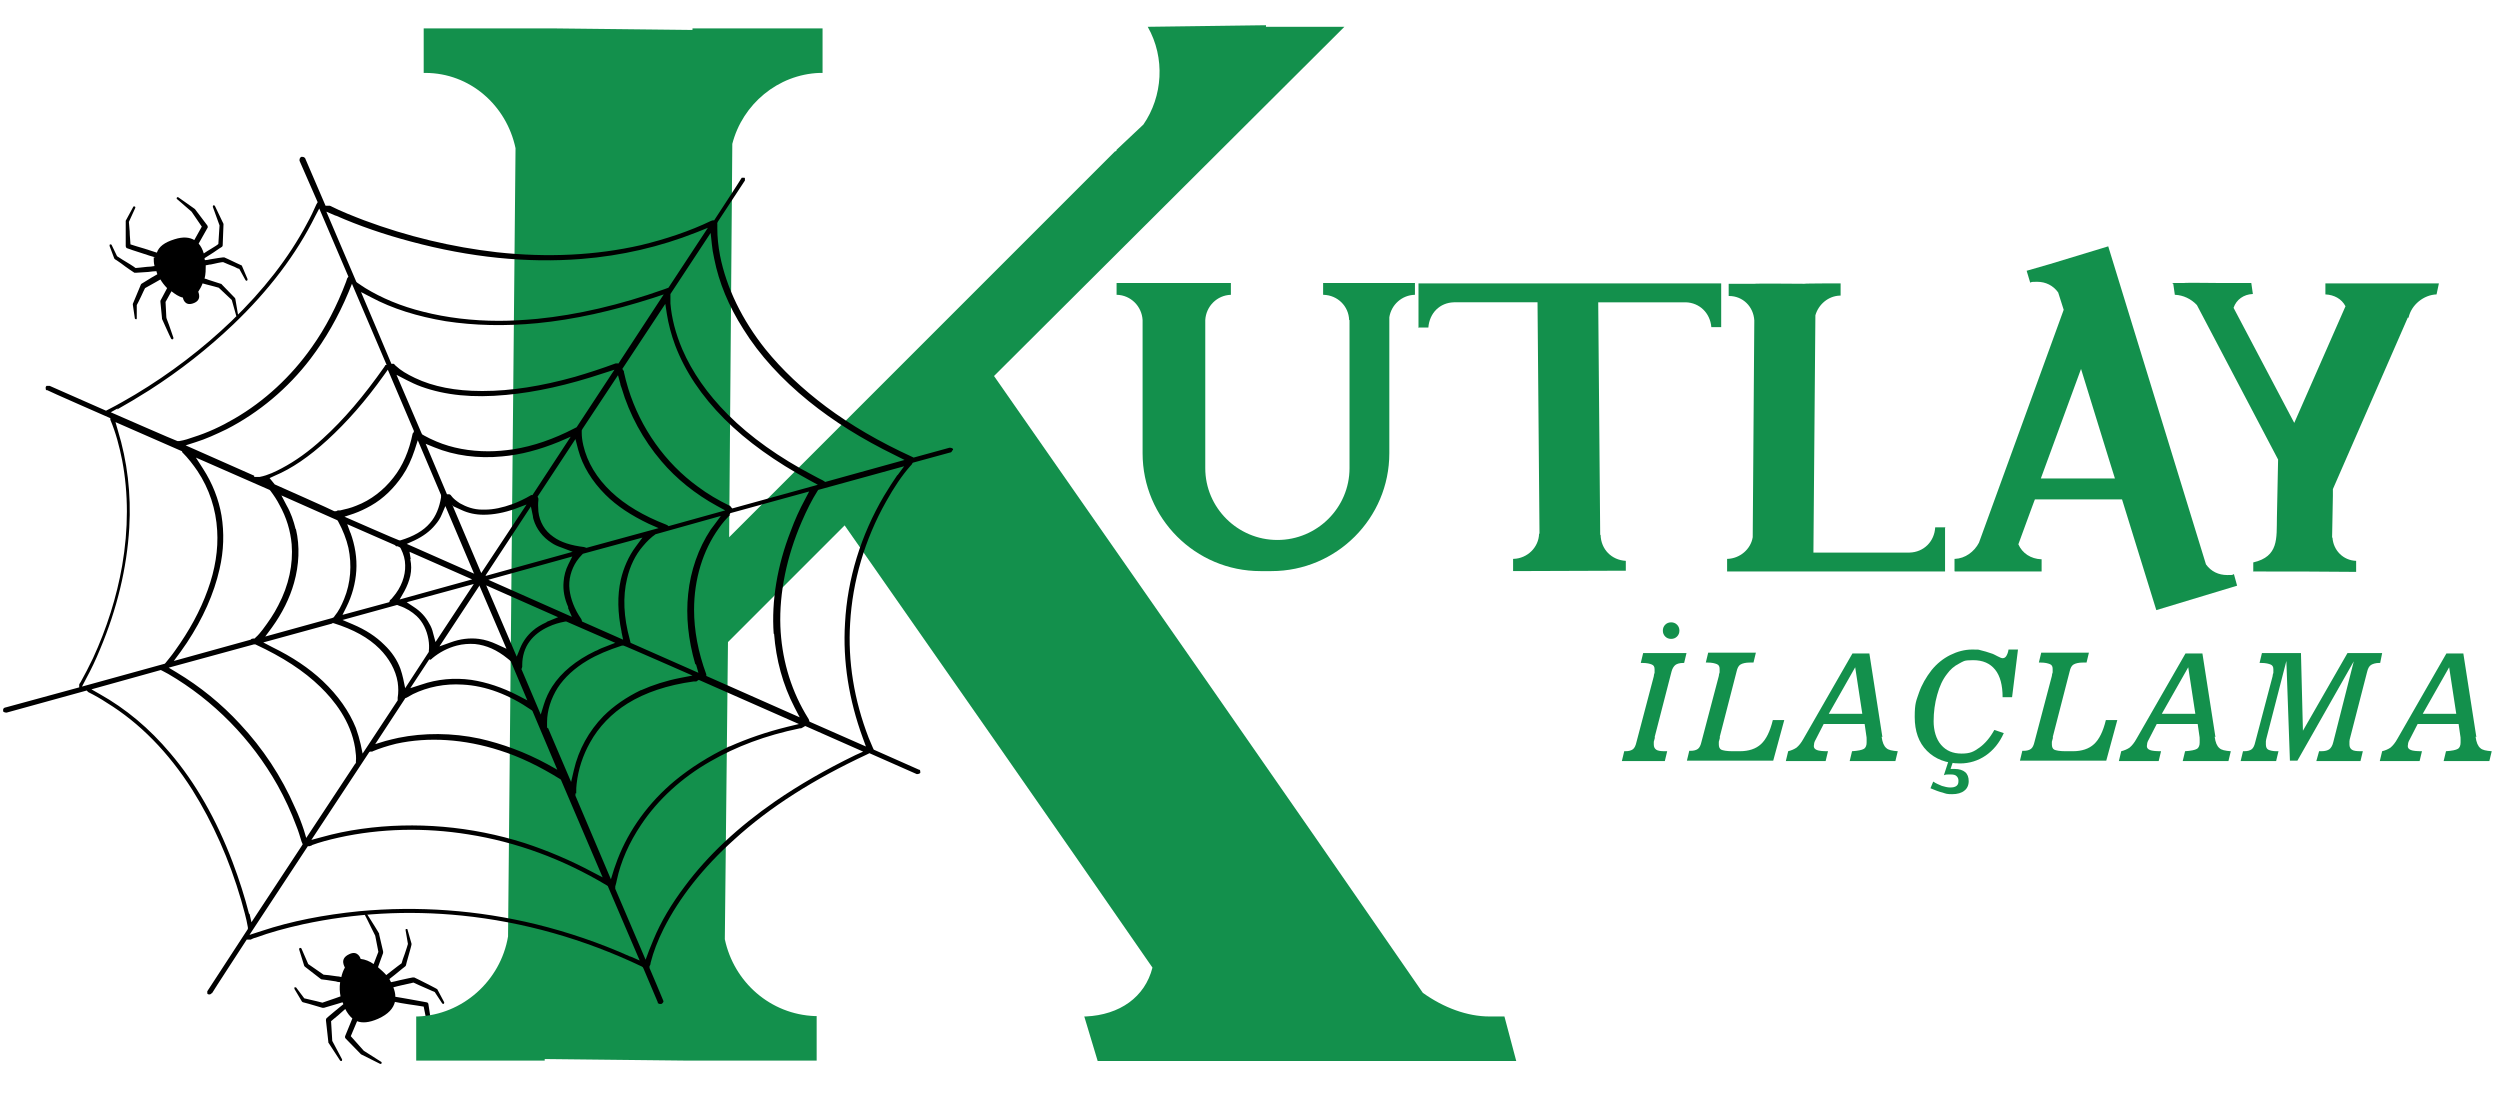
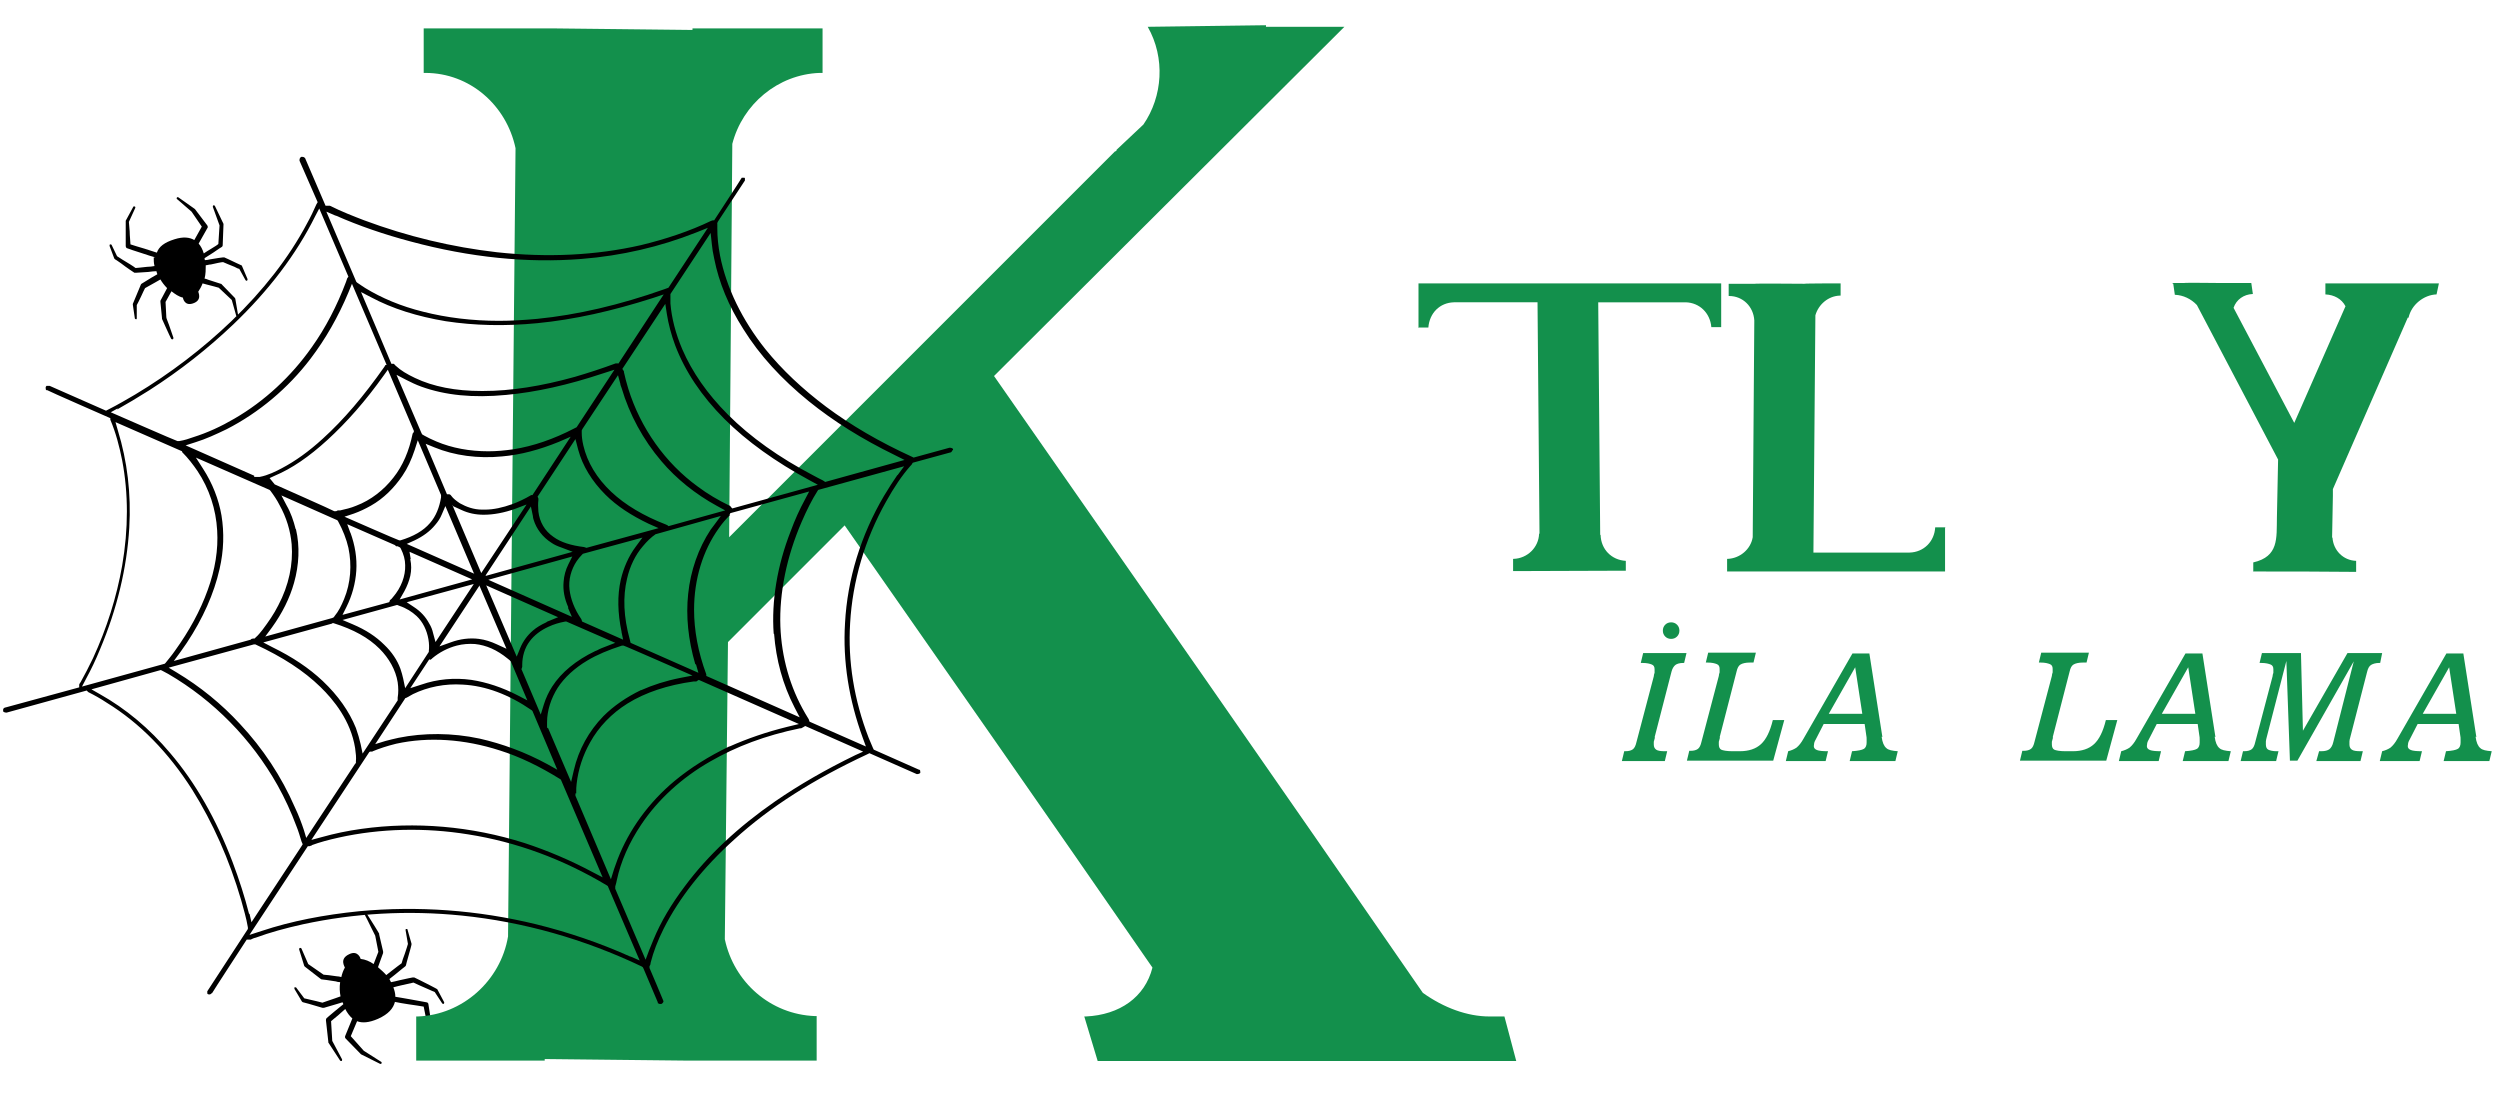
<svg xmlns="http://www.w3.org/2000/svg" id="katman_1" viewBox="0 0 634.3 281.2">
  <defs>
    <style>      .st0 {        fill: #13904c;      }      .st1 {        fill-rule: evenodd;      }    </style>
  </defs>
  <g>
-     <path class="st0" d="M283.3,71.8h29v3c-3.5.1-6.3,2.9-6.5,6.4v37.6c0,10,8.2,18.2,18.3,18.2s18.3-8.2,18.3-18.2v-37.6h-.1c-.1-3.5-2.9-6.3-6.5-6.4h-.1v-3h23.3v3h-.1c-3.2.1-5.9,2.5-6.4,5.7v34.5c0,16.5-13.4,29.9-29.9,29.9h-2.8c-16.5,0-29.9-13.4-29.9-29.9v-33.8c-.2-3.5-3-6.3-6.5-6.4h-.1v-3Z" />
    <path class="st0" d="M359.9,83v-11.1h76.8v11.1h.1-.1c0,.1,0,0,0,0h-2.5c-.3-3.6-3-6.2-6.5-6.3h-22.2l.5,59h.1c.1,3.7,2.8,6.4,6.4,6.6v2.5c-.1,0,0,0,0,0h-.1c0,.1,0,0,0,0-9.4,0-18.9.1-28.5.1v-3.1h.1c3.5-.1,6.4-2.9,6.5-6.4h.1l-.5-58.7h-21.2c-3.6.1-6.2,2.7-6.5,6.4h-2.5c0-.1,0,0,0,0h-.1c0-.1.1-.1.1-.1Z" />
    <path class="st0" d="M438.2,144.9v-3.1h.1c3.1-.1,5.9-2.4,6.4-5.5l.4-55c-.2-3.5-2.9-6.2-6.4-6.2h-.1v-3.1h6.6c0-.1,12.6,0,12.6,0h0c0-.1,9.2-.1,9.2-.1v3.1h-.2c-2.9.1-5.4,2.2-6.2,5l-.5,60.2h24.4c3.6-.1,6.3-2.8,6.5-6.4h2.5c0,.1,0,0,0,0h.1c0,.1-.1.1-.1.1v11.1h-55.3Z" />
-     <path class="st0" d="M495.9,144.9v-3.1h.1c2.6-.1,4.9-1.8,6.1-4.1l21.5-59.1-1.4-4.4c-1.3-1.8-3.2-2.7-5.3-2.7s-1.2.1-1.8.2l-.9-3,5.9-1.7,14.8-4.5,24.8,80.7c1.3,1.8,3.2,2.7,5.4,2.7s1-.1,1.6-.2h.1l.8,2.9-20.5,6.2-8.7-28.1h-22.1c0-.1-4.2,11.4-4.2,11.4,1,2.3,3.2,3.7,5.8,3.8h.1v3.1h-22ZM517.9,121.4h18.7c0,.1-8.6-27.8-8.6-27.8l-10.2,27.8Z" />
    <path class="st0" d="M551.1,71.8h3.2-.1c0-.1,8.6,0,8.6,0h8.4l.4,2.8h-.1c-2.2.1-4.1,1.4-4.8,3.5l15.4,29.2,13-29.6c-1-1.9-2.9-2.9-5.1-3v-2.8h24.7c0-.1,0,0,0,0h4.1l-.6,2.8c-3.2.1-6.4,2.6-7.1,5.9h-.2l-19,43.5v1.7l-.2,10.6h.1c.2,3.2,2.7,5.8,6,5.9v2.8c-8.8-.1-17.3-.1-26.1-.1h0c0,.1-.1,0-.1,0h.1v-2.3c6.5-1.5,5.9-6.1,6-11.4l.3-14.7-20.6-39.2c-1.5-1.6-3.5-2.5-5.5-2.6h-.1l-.4-2.8Z" />
  </g>
  <g>
    <path class="st0" d="M419.9,187.1c-.1.4-.2.8-.3,1.1,0,.3,0,.5,0,.7,0,.6.2,1,.6,1.3.4.3,1.2.4,2.2.4h.6l-.6,2.5h-10.9l.6-2.5h.3c.9,0,1.5-.2,1.9-.5.4-.3.7-.9.9-1.8l4.4-16.7c0-.3.1-.6.2-.9,0-.3,0-.6,0-.9,0-.6-.2-1-.7-1.2-.5-.2-1.2-.4-2.4-.4h-.4l.6-2.5h11l-.6,2.5h-.2c-.9,0-1.6.2-2,.5s-.8.9-1,1.7l-4.3,16.7ZM421.9,160c0-.6.2-1.1.6-1.5.4-.4.9-.6,1.5-.6s1.1.2,1.5.6c.4.4.6.9.6,1.5s-.2,1.1-.6,1.5c-.4.4-.9.6-1.5.6s-1.1-.2-1.5-.6c-.4-.4-.6-.9-.6-1.5Z" />
    <path class="st0" d="M436.4,187.1c-.1.4-.2.8-.3,1.1,0,.3,0,.5,0,.7,0,.6.2,1.1.6,1.3.4.2,1.4.4,2.8.4h1.9c2.3,0,4.1-.6,5.4-1.8,1.3-1.2,2.3-3.2,3-6.1h2.9l-2.8,10.3h-21.9l.6-2.5h.3c.9,0,1.5-.2,1.9-.5.4-.3.7-.9.9-1.8l4.4-16.7c0-.3.1-.6.2-.9,0-.3,0-.6,0-.9,0-.6-.2-1-.7-1.2-.5-.2-1.2-.4-2.4-.4h-.4l.6-2.5h12.1l-.6,2.5c-.1,0-.3,0-.5,0-.2,0-.3,0-.4,0-1.1,0-1.9.2-2.4.5s-.8.9-1,1.8l-4.3,16.7Z" />
    <path class="st0" d="M477.4,186.9c.2,1.5.6,2.4,1.2,2.9.5.5,1.5.7,2.9.8l-.6,2.5h-11.6l.6-2.5c1.5-.1,2.5-.3,3-.6.5-.3.7-.9.7-1.6s0-.5,0-.8,0-.7-.1-1.1l-.4-2.8h-10.4l-2,3.9c-.2.3-.3.6-.4.9,0,.3-.1.6-.1.8,0,.5.3.8.8,1,.5.2,1.4.3,2.8.3l-.6,2.5h-10.1l.6-2.5c.8-.2,1.5-.5,2.1-.9.6-.5,1.2-1.2,1.8-2.3l12.4-21.6h4.3l3.3,21.2ZM464,181.1h8.5l-1.8-11.8-6.7,11.8Z" />
-     <path class="st0" d="M508.1,177.2v-.3c0-3-.6-5.4-1.9-7-1.3-1.6-3.1-2.4-5.6-2.4s-2.4.3-3.6.9-2.2,1.5-3,2.6c-1.1,1.4-1.9,3.1-2.5,5.3-.6,2.1-.9,4.4-.9,6.7s.6,4.5,1.9,6c1.3,1.5,3,2.2,5.2,2.2s3.1-.5,4.5-1.5,2.7-2.5,3.8-4.5l2.4.8c-1.1,2.5-2.7,4.4-4.6,5.7s-4.1,2-6.5,2c-3.5,0-6.3-1.1-8.4-3.2-2.1-2.1-3.1-5-3.1-8.6s.4-4.1,1.1-6.2c.7-2,1.8-3.9,3.2-5.7,1.3-1.6,2.9-2.9,4.7-3.8,1.8-.9,3.7-1.4,5.6-1.4s1.4,0,2.2.2,1.6.4,2.7.8c.4.1.9.4,1.5.7.6.3,1,.5,1.3.5.4,0,.7-.2.9-.5s.5-.9.6-1.7h2.4l-1.5,12.1h-2.4ZM489.8,200l.7-1.7c.7.5,1.5.8,2.2,1.1.7.2,1.4.4,2.1.4s1.2-.1,1.6-.4.5-.7.5-1.3-.2-.9-.5-1.2c-.3-.3-.8-.4-1.4-.4s-.4,0-.7,0c-.3,0-.7,0-1.1.2l1.2-3.7h1.2l-.7,2.1c.1,0,.3,0,.4,0,.2,0,.4,0,.7,0,1.1,0,2,.3,2.6.8.6.5.9,1.3.9,2.3s-.4,1.9-1.1,2.4c-.7.6-1.8.9-3.1.9s-1.5-.1-2.4-.4c-.9-.2-1.9-.6-3.1-1.1Z" />
    <path class="st0" d="M520.9,187.1c-.1.4-.2.8-.3,1.1,0,.3,0,.5,0,.7,0,.6.2,1.1.6,1.3.4.2,1.4.4,2.8.4h1.9c2.3,0,4.1-.6,5.4-1.8,1.3-1.2,2.3-3.2,3-6.1h2.9l-2.8,10.3h-21.9l.6-2.5h.3c.9,0,1.5-.2,1.9-.5.4-.3.7-.9.9-1.8l4.4-16.7c0-.3.1-.6.2-.9,0-.3,0-.6,0-.9,0-.6-.2-1-.7-1.2-.5-.2-1.2-.4-2.4-.4h-.4l.6-2.5h12.1l-.6,2.5c-.1,0-.3,0-.5,0-.2,0-.3,0-.4,0-1.1,0-1.9.2-2.4.5s-.8.9-1,1.8l-4.3,16.7Z" />
    <path class="st0" d="M561.9,186.9c.2,1.5.6,2.4,1.2,2.9.5.5,1.5.7,2.9.8l-.6,2.5h-11.6l.6-2.5c1.5-.1,2.5-.3,3-.6.5-.3.7-.9.7-1.6s0-.5,0-.8,0-.7-.1-1.1l-.4-2.8h-10.4l-2,3.9c-.2.3-.3.6-.4.9,0,.3-.1.6-.1.8,0,.5.3.8.8,1,.5.2,1.4.3,2.8.3l-.6,2.5h-10.1l.6-2.5c.8-.2,1.5-.5,2.1-.9.6-.5,1.2-1.2,1.8-2.3l12.4-21.6h4.3l3.3,21.2ZM548.5,181.1h8.5l-1.8-11.8-6.7,11.8Z" />
    <path class="st0" d="M583.8,165.7l.5,19.7,11.3-19.7h8.8l-.5,2.5h-.2c-.9,0-1.6.2-2.1.5s-.8.9-1,1.7l-4.3,16.7c-.1.4-.2.7-.2,1,0,.3,0,.6,0,.8,0,.6.2,1,.6,1.3.4.3,1.2.4,2.2.4h.6l-.6,2.5h-11.2l.7-2.5h.6c.9,0,1.6-.2,2-.5.4-.3.8-.9,1-1.8l5.2-20.5-14.3,25.2h-1.9l-.9-25.3-5,19.4c-.1.4-.2.8-.2,1,0,.3,0,.5,0,.8,0,.6.2,1.1.6,1.3.4.2,1.1.4,2.1.4h.5l-.6,2.5h-9l.6-2.5h.3c.9,0,1.5-.2,1.9-.5.4-.3.7-.9.9-1.8l4.4-16.7c0-.3.1-.6.2-.9,0-.3,0-.6,0-.9,0-.6-.2-1-.7-1.2-.5-.2-1.2-.4-2.4-.4h-.4l.6-2.5h10.1Z" />
    <path class="st0" d="M628.1,186.9c.2,1.5.6,2.4,1.2,2.9.5.5,1.5.7,2.9.8l-.6,2.5h-11.6l.6-2.5c1.5-.1,2.5-.3,3-.6.5-.3.7-.9.7-1.6s0-.5,0-.8,0-.7-.1-1.1l-.4-2.8h-10.4l-2,3.9c-.2.3-.3.6-.4.9,0,.3-.1.6-.1.8,0,.5.3.8.8,1,.5.2,1.4.3,2.8.3l-.6,2.5h-10.1l.6-2.5c.8-.2,1.5-.5,2.1-.9.6-.5,1.2-1.2,1.8-2.3l12.4-21.6h4.3l3.3,21.2ZM614.7,181.1h8.5l-1.8-11.8-6.7,11.8Z" />
  </g>
  <path class="st1" d="M39.4,65.3c-.8-.2-2-.6-3.2-1-2-.6-3.9-1.3-3.9-1.3-.2,0-.4-.3-.4-.6,0,0,0-2,0-3.7,0-1.3,0-2.5,0-2.5,0,0,0-.2,0-.2l1.9-3.5c0-.1.2-.2.4-.1.1,0,.2.2.1.4,0,0-1.6,3.5-1.6,3.5,0,.3.1,1.3.2,2.4,0,1.2.2,2.6.2,3.3.7.2,2.1.7,3.6,1.1,1.1.4,2.3.7,3.1,1,.5-1.5,1.9-2.6,4.5-3.4,2.2-.7,3.8-.5,5,.2l1.9-3.4-2.6-3.8-3.7-3.2c-.1,0-.1-.3,0-.4,0-.1.3-.1.4,0l4.1,2.9s0,0,.1.1l3.1,4.1c.1.2.2.5,0,.7l-2.2,3.9c.6.7,1,1.5,1.3,2.5.6-.4,1.2-.8,1.9-1.2.8-.5,1.5-.9,1.8-1.2l.3-4.7-1.7-4.7c0-.1,0-.3.1-.4.1,0,.3,0,.4.1l2.2,4.6c0,0,0,.2,0,.2l-.2,5.2c0,.2-.1.4-.3.5,0,0-1,.6-2.1,1.4-.8.5-1.6,1-2.2,1.4,0,.2,0,.3.1.5.4,0,.9-.1,1.3-.2,1.6-.3,3.3-.5,3.3-.5.1,0,.2,0,.3,0,0,0,1.8.8,3,1.4.7.3,1.3.6,1.3.6.1,0,.2.1.2.2l1.4,3.3c0,.1,0,.3-.1.4s-.3,0-.4-.1c0,0-1.6-2.9-1.6-2.9-.2,0-.7-.2-1.2-.5-1.1-.4-2.4-1-2.9-1.2-.4,0-1.8.3-3.1.6-.5,0-.9.2-1.3.2,0,1,0,2.2-.3,3.4.3,0,.7.2,1,.3,1.6.5,3.1,1,3.1,1,0,0,.2,0,.3.2l3.3,3.4c0,0,.1.2.1.2l.7,4.1c0,.1,0,.3-.2.3-.1,0-.3,0-.3-.2l-1.1-3.9s-3.3-3.1-3.3-3.1c-.4-.1-1.7-.5-3-.8-.4-.1-.7-.2-1.1-.3-.3.8-.7,1.5-1.1,2.1,0,.2,1.1,2.2-1.4,3-2.2.7-2.5-1.5-2.5-1.5-1-.2-2-.9-2.9-1.6l-1.5,2.7s.2,3.9.2,3.9c0,.3.4,1.1.7,2,.5,1.5,1.1,3.2,1.1,3.2,0,.1,0,.3-.2.4-.1,0-.3,0-.4-.2,0,0-.8-1.6-1.4-3-.5-1.1-.9-2-.9-2,0,0,0-.1,0-.2l-.4-4.1c0-.1,0-.2,0-.3l1.7-3.2c-.7-.7-1.3-1.5-1.7-2.2-.4.2-.9.5-1.4.8-1.1.6-2.1,1.2-2.5,1.4-.2.4-.6,1.2-1,2.1-.5,1-.9,1.9-1.1,2.2v3.3c0,.2,0,.3-.2.3-.1,0-.3-.1-.3-.3l-.5-3.4c0,0,0-.2,0-.2,0,0,.5-1.2,1-2.4.5-1.2,1-2.4,1-2.4,0-.1.1-.2.2-.3,0,0,1.3-.8,2.6-1.6.5-.3,1-.6,1.4-.8,0,0,0,0,0,0,0-.3-.2-.5-.2-.8-.6,0-1.3.1-2.1.2-1.6.1-3.1.2-3.1.2-.1,0-.3,0-.4,0,0,0-2-1.3-3.4-2.4-.8-.6-1.5-1-1.5-1,0,0-.1-.1-.2-.2l-1.2-3.2c0-.1,0-.3.1-.4.1,0,.3,0,.4.1,0,0,1.4,2.9,1.4,2.9.2.1.8.5,1.4.9,1.2.7,2.8,1.7,3.3,2.1.5,0,1.7-.2,2.9-.3.7,0,1.3-.1,1.9-.2-.2-.8-.2-1.5-.2-2.2h0Z" />
  <path class="st1" d="M100.3,252.9c.8.1,2.2.4,3.5.6,2.2.4,4.4.8,4.4.8.3,0,.5.3.5.5,0,0,.3,2.1.6,3.9.2,1.4.4,2.6.4,2.6,0,0,0,.2,0,.2l-1.6,4c0,.2-.2.2-.4.2-.2,0-.2-.2-.2-.4,0,0,1.2-3.9,1.2-3.9,0-.3-.3-1.3-.5-2.5-.3-1.3-.5-2.7-.7-3.5-.7-.1-2.3-.4-3.9-.6-1.3-.2-2.5-.4-3.4-.6-.4,1.6-1.6,3.1-4.3,4.3-2.3,1-4,1.1-5.3.6l-1.6,3.8,3.3,3.7,4.4,2.8c.1,0,.2.3.1.4,0,.1-.3.2-.4.1l-4.8-2.4s0,0-.1-.1l-3.8-3.9c-.2-.2-.2-.5-.1-.7l1.8-4.4c-.7-.6-1.3-1.4-1.8-2.4-.5.5-1.2,1-1.8,1.6-.8.6-1.4,1.2-1.8,1.5l.3,5,2.5,4.7c0,.1,0,.3-.1.4-.1,0-.3,0-.4-.1l-3-4.6c0,0,0-.2,0-.2l-.6-5.4c0-.2,0-.4.2-.6,0,0,.9-.8,2-1.7.7-.6,1.6-1.3,2.2-1.8,0-.2-.1-.3-.2-.5-.4.1-.9.3-1.3.4-1.7.5-3.4,1-3.4,1-.1,0-.2,0-.4,0,0,0-2-.6-3.4-1-.8-.2-1.5-.4-1.5-.4-.1,0-.2-.1-.3-.2l-1.9-3.2c0-.1,0-.3,0-.4.1,0,.3,0,.4,0,0,0,2.1,2.8,2.1,2.8.2,0,.7.2,1.3.3,1.2.3,2.7.6,3.3.8.5-.2,1.8-.6,3.2-1.1.5-.2.9-.3,1.4-.5-.2-1-.3-2.3-.1-3.6-.4,0-.8-.1-1.1-.2-1.7-.3-3.5-.5-3.5-.5-.1,0-.2,0-.3-.1l-4-3.1c0,0-.1-.1-.2-.2l-1.3-4.2c0-.2,0-.3.2-.4.2,0,.3,0,.4.2l1.7,3.9s3.9,2.7,3.9,2.7c.5,0,1.9.2,3.3.4.4,0,.8.1,1.2.2.2-.9.5-1.7.9-2.4,0-.2-1.5-2.2,1.1-3.4,2.2-1.1,2.9,1.1,2.9,1.2,1.1.1,2.3.6,3.3,1.3l1.2-3.1s-.8-4.1-.8-4.1c-.1-.3-.6-1.1-1-2-.7-1.5-1.6-3.2-1.6-3.2,0-.1,0-.3.1-.4.1,0,.3,0,.4.1,0,0,1,1.6,1.9,3,.7,1.1,1.2,2,1.2,2,0,0,0,.1,0,.2l1,4.3c0,.1,0,.3,0,.4l-1.3,3.6c.8.7,1.6,1.4,2.1,2,.4-.3.9-.7,1.4-1.1,1-.8,2.1-1.6,2.5-1.9.1-.4.4-1.4.8-2.4.4-1.1.7-2.2.8-2.5l-.6-3.5c0-.2,0-.3.2-.3.2,0,.3,0,.3.2l1,3.5c0,0,0,.2,0,.3,0,0-.3,1.3-.7,2.6-.4,1.3-.7,2.6-.7,2.6,0,.1-.1.2-.2.3,0,0-1.3,1-2.6,2.1-.5.4-1,.8-1.4,1.1,0,0,0,0,0,0,.1.3.3.5.4.8.6-.1,1.4-.3,2.2-.5,1.7-.4,3.3-.7,3.3-.7.1,0,.3,0,.4,0,0,0,2.3,1.1,4,2,1,.5,1.7.9,1.7.9,0,0,.2.1.2.2l1.7,3.2c0,.1,0,.3-.1.4-.1,0-.3,0-.4-.1,0,0-1.9-2.9-1.9-2.9-.3-.1-.9-.4-1.6-.7-1.4-.6-3.2-1.4-3.8-1.7-.5.1-1.8.4-3.1.7-.7.2-1.4.3-2,.5.3.8.5,1.6.5,2.3h0Z" />
  <path class="st0" d="M105.6,269.2v-11.3h.4c11.3-.4,21-9,22.9-20.3l1.9-200c-2.3-10.9-11.6-19.1-22.9-19.1h-.4V7.2h32.6l35.6.4v-.4h33v11.3h-.8c-10.5.4-19.5,7.9-22.1,18l-.8,99.8,97.9-97.9q.4,0,.4-.4l6.8-6.4c4.9-7.1,5.6-16.9,1.1-24.8l30-.4v.4h19.9l-88.9,88.6c36.4,52.2,72.8,104.3,108.8,156.5,5.3,3.8,11.3,6,16.9,6h3.8l3,11.3h-106.2l-3.4-11.3h.4c8.6-.4,15-4.9,16.9-12.4-25.9-37.5-52.2-75.1-78.1-112.2l-29.6,29.6-.8,75.4c2.3,10.9,11.6,19.1,22.9,19.5h.4v11.3h-32.6l-36.4-.4v.4h-32.6Z" />
  <path class="st1" d="M241.8,114.3c0-.1,0-.1,0-.2v-.2c-.2-.2-.5-.3-.7-.3,0,0,0,0-.1,0h-.1s-9.1,2.5-9.1,2.5l-.4-.2c-8.3-3.8-15.5-8-21.8-12.7-6-4.5-11.2-9.4-15.4-14.6-5.9-7.4-9.9-15.6-11.5-23.7-.5-2.6-.7-4.8-.7-6.9,0-.1,0-.2,0-.3,0-.1,0-.3,0-.4v-.5c-.1,0,.1-.5.1-.5l6.9-10.5s0,0,0,0c0-.2,0-.4,0-.6,0,0-.1,0-.1-.1h0c0,0,0,0,0,0,0,0-.2,0-.3,0h-.4q-.1.2-.2.3s0,0,0,0h0c0,.1-6.8,10.5-6.8,10.5h-.4c0,0-.1.1-.2.1h-.1c-5.6,2.7-11.7,4.7-17.9,6.2-11.4,2.6-23.7,3.2-36.5,1.8-11.4-1.3-22.7-4-33.7-8.1-2.6-1-5.7-2.2-8.7-3.7,0,0-.1,0-.2,0,0,0-.1,0-.2,0h-.7s-5.2-12.1-5.2-12.1c-.2-.2-.4-.3-.6-.3q-.1,0-.2,0h-.2c0,0-.1.1-.2.2-.1.1-.2.3-.2.5v.3c0,0,4.6,10.5,4.6,10.5l-.3.5c-.7,1.6-1.5,3.3-2.4,4.9-4.6,8.7-11.1,17-19.2,24.8-7.2,6.9-15.4,13.2-24.4,18.6-1.9,1.1-4.4,2.6-7,3.9l-.4.2-14.3-6.3c-.2,0-.3,0-.4,0,0,0,0,0-.1,0h-.3q-.1.2-.2.3s0,0,0,0h0q0,.2,0,.3c0,.2,0,.4.2.5h.2c0,.1,16,7.1,16,7.1v.4c1.4,3.3,2.3,6.8,3,10.3,1.6,8.4,1.6,17.4,0,26.7-1.4,8-3.9,15.9-7.4,23.5-1.1,2.3-2.1,4.2-3.1,6,0,0-.1.2-.2.3-.1.2-.2.3-.2.4,0,0,0,0,0,.1v.6c0,0-18.7,5.1-18.7,5.1,0,0-.2,0-.3.1-.2.1-.3.3-.3.5,0,.1,0,.1,0,.2v.2c.2.2.5.3.7.3,0,0,0,0,.1,0h.1s20.3-5.6,20.3-5.6l.4.4s0,0,0,0h0c1.6.8,3.2,1.7,4.7,2.7,8.3,5.1,15.6,12.5,21.7,22.1,5.2,8.3,9.4,17.7,12.4,28,.6,2.2,1.3,4.5,1.7,6.9v.4c0,0-10.3,15.8-10.3,15.8,0,0,0,0,0,0,0,.2,0,.4,0,.6,0,0,.1,0,.1.1h0c.3.2.6.1.8,0q0,0,.2-.2h.1c0-.1,8.8-13.6,8.8-13.6h.6c0,0,.2,0,.2,0,0,0,0,0,.1,0h.1c.4-.2.8-.4,1.3-.5,3.5-1.3,7.5-2.4,12-3.4,13-2.8,26.5-3.6,40.3-2.2,15.6,1.6,30.9,5.9,45.6,12.9l.3.2.2.4,3.6,8.5v.2c.3.2.6.3.8.2,0,0,0,0,.1,0h.1q.1-.1.2-.2c.2-.2.3-.4.2-.6h0c0-.1-3.5-8.3-3.5-8.3v-.5c.2-.2.3-.6.3-.9.7-2.7,1.7-5.4,3.3-8.6,4-7.9,10-15.5,17.9-22.6,9.1-8.3,20.2-15.3,33.7-21.6l.6-.3,12,5.3q.1,0,.2,0c.2,0,.5-.1.7-.3,0,0,0,0,0,0h0c0-.1,0-.1,0-.2,0-.2,0-.5-.2-.6,0,0,0,0,0,0h-.1c0,0-11.5-5.1-11.5-5.1l-.2-.4c-.4-.9-.7-1.7-1.1-2.6-3.7-9.6-5.3-19.4-4.7-29.1.6-10.6,3.7-21.2,9.1-30.8,2-3.6,4-6.6,6.2-9.1l.2-.2c0,0,.2-.2.2-.3l.2-.3,9.5-2.6s0,0,.1,0c.2-.1.4-.3.4-.6ZM85.2,54.7c5.9,2.6,12.3,4.8,19.1,6.6,14.9,4,29.4,5.5,43.2,4.4,10.2-.8,20-3.1,29.1-6.7l3-1.2-10,15.2-1.1.4c-11.3,4-22.1,6.5-32.2,7.5-3.3.3-6.5.5-9.7.5-6.8,0-13.3-.8-19.2-2.3-5.7-1.4-10.6-3.5-14.7-6-.6-.4-1.4-.9-2.1-1.4l-.2-.2-7.6-17.8,2.3,1ZM196.4,160.8c.5,6.6,2.2,12.9,5.2,18.7l1.3,2.5-23.7-10.5v-.4c-2.1-5.7-3.1-11.2-3.1-16.4,0-7.7,2.2-15,6.3-20.7.9-1.3,1.8-2.3,2.6-3.1h.1c0-.2,0-.2,0-.2,0,0,0,0,0-.1l.2-.4,20-5.5-1.1,2.1c-1.3,2.4-2.5,5-3.6,8-3.4,8.7-4.9,17.7-4.3,26ZM56.2,130.8c-.7-4.1-2.3-8.2-4.7-11.9l-1.8-2.8,18.7,8.2.2.2c.9,1.2,1.7,2.4,2.3,3.6,1.8,3.2,2.8,6.6,3.1,10,.4,5-.7,10.4-3.4,15.5-1.1,2.2-2.5,4.2-4,6.2-.5.6-1,1.3-1.7,1.9l-.3.3h-.4c-.1,0-.2.1-.3.1h-.1c0,0-.2.2-.2.2l-19.5,5.4,1.7-2.3c.5-.8,1.1-1.5,1.6-2.3,4.1-6.2,6.9-12.5,8.3-18.7,1.1-4.7,1.2-9.3.5-13.6ZM176.6,168.6l.6,2.1-17.2-7.6-.2-.8c-1.6-5.8-1.8-10.9-.7-15.5.7-3.1,2.1-6,4-8.2,1-1.2,2.1-2.3,3.3-3.1h.1c0,0,16.4-4.6,16.4-4.6l-1.7,2.3c-.3.4-.6.8-.9,1.2-3.1,4.7-5.1,10.4-5.7,16.3-.6,5.6,0,11.6,1.8,17.8ZM75,134.2c-.5-2-1.2-4.1-2.3-6l-1.3-2.5,14.2,6.3.2.3c1.2,2.2,2.1,4.5,2.6,6.7.9,4.3.6,8.9-1.1,13-.7,1.7-1.4,3.1-2.4,4.3l-.2.3-.4.2-17,4.7,1.7-2.3c2.6-3.6,4.5-7.4,5.6-11.3,1.3-4.6,1.5-9.3.5-13.6ZM157.7,160.4l.4,1.9-10.4-4.6-.2-.6c-1.8-2.6-2.7-5.1-3-7.5-.3-2.5.4-5.1,1.8-7.2.4-.6.9-1.2,1.4-1.7l.2-.2,15.1-4.1-1.7,2.3c-1.8,2.4-3.1,5.4-3.8,8.4-.9,4-.8,8.4.2,13.2ZM88.9,135.2l-.8-2.2,12.1,5.3.3.3s0,0,0,0c0,0,.2,0,.2,0h.2s.6.3.6.3l.2.3c.7,1.4,1.1,2.8,1.1,4.2.1,2.7-1,5.7-3.1,8.1-.2.3-.5.6-.8.8h0c0,0,0,.1,0,.2l-.2.3-11.8,3.2,1-2c1.4-2.8,2.3-6,2.5-9.2.2-3.2-.3-6.4-1.5-9.7ZM144.1,154.2l1,2.3-21.2-9.4,21.3-5.9-1,2c-.7,1.4-1.1,2.9-1.2,4.4-.2,2.1.2,4.3,1.2,6.5ZM120.4,145.6l-17.2-7.6,2-.9c2.1-1,3.9-2.3,5.2-3.9.7-.8,1.3-1.7,1.7-2.7l.9-2.1,7.3,17.2ZM114.7,128.3l2.4,1.1c1.7.8,3.6,1.2,5.6,1.2,2.5,0,5.2-.5,8-1.5l2.9-1.1-11.5,17.4-7.3-17.2ZM104.2,141.8l-.3-1.8,15.9,7-18.4,5.1,1.2-2.1c.7-1.3,1.2-2.6,1.5-3.9.3-1.4.3-2.8,0-4.2ZM120.2,148.2l-9.7,14.7-.6-2.2c-.2-.9-.5-1.7-1-2.5-.9-1.7-2.2-3.1-3.9-4.2l-1.8-1.2,16.9-4.6ZM121.6,148.5l6.9,16.1-2.4-1.1c-1.5-.7-3-1.2-4.6-1.4-2.3-.3-4.8,0-7.2.9l-2.8,1,10.2-15.5ZM123.3,148.5l18.3,8.1-2.2.9c-.3.1-.6.2-.8.4-1.3.6-2.5,1.3-3.4,2.1-1.4,1.2-2.5,2.7-3.2,4.4l-.9,2.2-7.7-18ZM123.2,146l11.5-17.5.5,2.4c0,.3.1.7.2,1,.7,2.3,2.3,4.4,4.5,5.8.7.5,1.6.9,2.5,1.2l2.9,1.1-22,6.1ZM135,125.6h-.2c-1.7,1-3.2,1.7-4.8,2.3-2.5.9-4.8,1.4-7,1.4s-.4,0-.7,0c-2.1,0-4-.7-5.6-1.6-.9-.6-1.7-1.2-2.2-1.9h0c-.2-.3-.3-.3-.5-.4h-.6s-5.4-12.8-5.4-12.8l2.2.9c5.1,2.1,11.1,2.9,17.2,2.3,4.7-.4,9.5-1.7,14.4-3.7l3-1.3-9.7,14.8ZM111.9,125.7v.5c-.4,2.5-1.3,4.8-2.8,6.5-1.7,2-4.2,3.4-7.5,4.4h-.3c0,.1-13.9-6-13.9-6l2.4-.8c1.4-.5,2.9-1.2,4.3-2,3.2-1.8,5.9-4.5,8-7.6,1.3-1.9,2.3-4.1,3.1-6.5l.8-2.5,5.9,13.9ZM100.8,153.5l.5.2c1.8.6,3.2,1.5,4.4,2.6,1.6,1.5,2.6,3.6,3,5.9.2,1.2.2,2.1.1,3v.2s-6,9.2-6,9.2l-.5-2.4c-.2-.8-.4-1.7-.7-2.5-.8-2.2-2.2-4.3-4.1-6.1-2.1-2.1-4.7-3.8-8-5.2l-2.6-1.1,13.8-3.8ZM109.2,167.4l.3-.2s0,0,0,0l.2-.2c1.8-1.5,3.9-2.6,6.2-3.2,1.5-.4,3.1-.5,4.6-.4,2.9.3,5.6,1.5,8.3,3.7.2.1.3.3.5.4l.3.3,4.2,9.9-2.5-1.3c-3.9-2-7.8-3.3-11.7-3.9-4.3-.6-8.7-.2-12.7,1.2l-2.8.9,4.8-7.3ZM132.3,169.8l.2-.6v-.2s0-.2,0-.3c0-2.1.6-4.3,1.9-6,1.1-1.5,2.8-2.8,4.8-3.7,1.3-.6,2.6-1,4.2-1.3h.3c0,0,12.4,5.4,12.4,5.4l-2.3.9c-.8.3-1.6.6-2.3,1l-.5.2c-4.8,2.3-8.6,5.4-10.9,9-.9,1.4-1.6,2.9-2.1,4.5l-.8,2.6-4.8-11.3ZM148.8,139l-.6-.2c-3.3-.4-5.9-1.2-7.8-2.6-2.2-1.5-3.5-3.8-3.8-6.4-.1-1.1-.1-2.1,0-2.9h0c0-.2,0-.2,0-.2,0-.1,0-.1,0-.2l-.2-.5,9.6-14.6.7,2.7c1.1,4.1,3.5,8,6.9,11.4,2.9,2.9,6.6,5.3,11,7.4l2.5,1.1-18.3,5ZM146.3,108.4l-.6.3c-5.2,2.7-10.4,4.5-15.5,5.3-2.1.3-4.2.5-6.3.5-4.7,0-9.2-.8-13.2-2.5-1.2-.5-2.2-1-3.1-1.5l-.5-.3-.2-.4-6.3-14.7,2.5,1.3c1.2.6,2.4,1.2,3.8,1.7,6.1,2.2,13.1,2.9,21.5,2.1,7.6-.7,15.7-2.5,24.7-5.5l2.8-.9-9.6,14.6ZM105,109.6l-.3.4s0,0,0,0c0,0,0,0,0,0h0c-.9,4.4-2.5,8.2-4.9,11.2-2.4,3.1-5.7,5.7-9.4,7.1-1.4.6-2.8.9-4.1,1.2-.2,0-.5,0-.5,0h0s0,0-.1,0l-.4.2h-.5c0-.1-15.1-6.8-15.1-6.8l-1.3-1.6,1.3-.6c4.3-1.8,8.7-4.8,13.4-9.1,4.9-4.5,9.6-9.8,14.3-16.4l1-1.4,6.6,15.5ZM84.3,158.1h.3c5.1,1.6,8.9,3.7,11.7,6.5,2.4,2.4,4.1,5.4,4.6,8.5.2,1.4.2,2.7,0,3.9,0,.2,0,.4,0,.4v.3s-.2.3-.2.3l-8.7,13.2-.5-2.4c-.3-1.3-.7-2.7-1.2-4.1-1.7-4.2-4.5-8.2-8.4-11.9-3.5-3.3-7.7-6.1-12.8-8.6l-2.3-1.2,17.5-4.8ZM102.7,177.2l.5-.2c.5-.3,1.1-.6,1.6-.9,3.7-1.8,8.1-2.7,12.6-2.4,5.8.3,11.7,2.5,17.5,6.5l.2.2,6.3,14.9-2.5-1.4c-5.7-3.1-11.5-5.2-17.2-6.5-7-1.5-14.2-1.5-20.6-.2-1.2.3-2.3.5-3.3.8l-2.6.8,7.6-11.6ZM138.8,184.8c0-.6,0-1.1,0-1.6,0-2.9,1-6,2.7-8.7,1.7-2.6,4.3-5,7.5-6.9,2.5-1.5,5.4-2.7,8.8-3.8h.4c0-.1,17.5,7.6,17.5,7.6l-3.1.6c-3.6.7-7,1.8-9.9,3.1h-.1c-3.7,1.8-6.9,4-9.5,6.6-3.7,3.8-6.3,8.5-7.5,13.7l-.7,3-5.9-13.8ZM169.4,133.3l-.4-.2c-5.7-2.2-10.4-5-13.9-8.3-3.7-3.5-6.1-7.5-7.1-11.8-.3-1.3-.4-2.3-.4-3.2v-.2s0-.4,0-.4l.2-.4,9-13.6.6,2.2c0,.3.2.7.3,1,2,6.8,5.5,13.2,10.1,18.6,3.8,4.5,8.7,8.4,14,11.3l2.2,1.2-14.4,4ZM157,92.2h-.5c0,0-.1,0-.2,0h-.1c-3.5,1.3-6.9,2.4-10.3,3.4-8.6,2.4-16.3,3.6-23.3,3.6s-.3,0-.5,0c-6.5,0-12.2-1.1-16.8-3.3-2.1-1-3.6-1.9-4.9-3.1-.1-.1-.3-.3-.3-.3h0c-.1-.2-.2-.2-.3-.2h-.5c0-.1-7.7-18.2-7.7-18.2l2.5,1.3c5.4,2.9,11.8,4.9,19,6.1,7.2,1.1,15,1.3,23.2.5,9.3-.9,19.1-3.1,29.4-6.4l2.7-.9-11.4,17.4ZM97.8,92.6l-.3.5c-5.2,7.4-10.3,13.4-15.6,18.2-3.6,3.3-7,5.7-10.4,7.5-1.5.8-3.5,1.8-5.6,2.2-.2,0-.3,0-.4,0h-.4c0,0,0,0,0,0h-.6c0,0,0-.3,0-.3l-17.4-7.7,2.5-.8c2.6-.8,5.2-2,7.9-3.3,8.2-4.2,15.6-10.4,21.3-17.9,3.8-5,7-10.6,9.6-16.8l.9-2.2,8.8,20.6ZM64.5,163.5h.3c6.9,3.2,12.3,6.7,16.5,10.8,3.4,3.3,7.7,8.6,8.8,15.5.2,1.4.3,2.4.2,3.4v.4s-.2.2-.2.2l-12.4,18.8-.6-2c-.6-1.8-1.3-3.7-2.3-5.8-3.4-7.8-8.1-14.9-13.9-21.1-4.7-5.1-10.1-9.5-16.1-13.1l-2-1.2,21.6-5.9ZM93.9,190.7h.4c0,0,0,0,.1,0,0,0,0,0,0,0h0c0,0,.1,0,.2-.1,1.7-.7,3.5-1.3,5.9-1.9,8.2-1.8,17.3-1.2,26.3,1.7,5.1,1.6,10.2,4.1,15.2,7.2l.3.2,10.6,24.8-2.5-1.3c-5.6-3-11.5-5.5-17.3-7.4-13.5-4.3-27.8-5.5-41.4-3.6-3.6.5-6.9,1.2-10.1,2.1l-2.6.7,14.7-22.3ZM146,201.7v-.4c.2,0,.2,0,.2,0v-.2c0-.8,0-1.5.1-2.2.4-3.7,1.6-7.3,3.4-10.5,2.2-4,5.5-7.4,9.5-9.9,4.5-2.8,10.2-4.7,16.8-5.6.1,0,.3,0,.4,0h.1s0,0,.1,0c0,0,.2,0,.2-.1l.5-.3,25.4,11.2-2.9.7c-5.3,1.3-10.2,3-14.7,5h-.1c-5.2,2.5-9.8,5.4-13.8,8.7-6.6,5.5-11.6,12.4-14.5,19.9-.3.9-.6,1.7-.9,2.5l-.8,2.6-9-21.2ZM185.6,128.8l-.4-.5s0,0,0,0h-.1c-2.9-1.4-5.6-3-8-4.8-8.3-6-14.6-14.9-17.7-24.9-.5-1.6-.8-2.9-1.1-4.2,0,0,0-.2,0-.2l-.4-.6,10.9-16.5.4,2.6c.4,2.5,1.1,5.2,2.1,7.9,2.5,6.6,6.7,12.9,12.5,18.7,5.7,5.7,13,10.9,21.5,15.5l2.2,1.2-21.7,6ZM29.7,103.9c2.5-1.4,5.2-3,8.2-4.9,7.8-5,14.9-10.6,21.3-16.7,9-8.6,16-17.8,20.8-27.5l1-1.9,7.4,17.3-.3.4s0,0,0,0h0c0,0-.3.9-.3.9-2.3,6.1-5.2,11.7-8.7,16.6-5.2,7.4-12,13.7-19.6,18.1-3.4,2-6.9,3.6-10.4,4.7-1.1.4-2.3.8-3.6,1h0s0,0-.1,0h-.4c0,.1-16.9-7.3-16.9-7.3l1.8-1ZM20.8,174.2l1.1-2.1c1.2-2.2,2.4-4.7,3.5-7.4,4.3-10.2,6.8-20.6,7.4-30.8.5-8.6-.5-16.9-2.9-24.7l-.6-2.1,16.9,7.4v.2c1.6,1.6,2.8,3.2,3.9,4.8,3,4.5,4.7,9.7,5,15.1.3,4.8-.5,9.9-2.4,15.1-1.9,5.3-4.7,10.4-8.3,15.4-.9,1.3-1.7,2.2-2.4,3.1l-.2.2-21,5.8ZM63.2,231.9c-1.1-4.3-2.5-8.7-4.2-13.2-4.1-10.8-9.4-20.1-15.8-27.6-5.3-6.3-11.3-11.3-17.9-15l-2.1-1.2,17.6-4.9.4.2c.5.3,1,.5,1.5.8,11.5,6.7,21.1,16.5,27.7,28.2,1.9,3.4,3.5,6.9,4.8,10.4.5,1.2.9,2.6,1.3,3.9l.3.7-.3.5-12.7,19.3-.5-2.2ZM159.9,242.7c-7.8-3.5-15.8-6.2-23.9-8.2-14.8-3.6-29.9-4.7-44.9-3.3-8.9.9-17.2,2.5-24.7,5l-3.1,1,14.8-22.5h.4s.3-.1.3-.1c0,0,.2,0,.4-.2,1.9-.7,4.1-1.3,6.8-1.9,10.4-2.3,21.7-2.6,32.8-.8,12.1,1.9,23.9,6.2,35.1,12.9l.3.2,8.1,18.9-2.3-1ZM217,191.6c-7.4,3.6-14.2,7.5-20.3,11.7-9.4,6.5-17.1,13.7-22.9,21.5-3.4,4.5-6.1,9-8,13.6-.4,1-.8,1.9-1.1,2.7l-.9,2.4-7.7-18v-.6c.2-.6.3-1.1.4-1.6,1-4.7,3.1-9.5,6.2-14.1,4.2-6.3,10.3-11.9,17.5-16,6.6-3.8,14-6.6,22.7-8.4h.2c.2,0,.4-.1.5-.2,0,0,.1,0,.2-.1l.5-.3,14.7,6.5-2,.9ZM227.7,120.5c-1.1,1.6-2.2,3.3-3.4,5.3-5.9,10-9.3,21.1-9.9,32.3-.6,9.7,1,19.5,4.5,29.1l.8,2.2-14.3-6.3-.2-.6c-.3-.5-.6-1-.9-1.5-3.9-6.7-6-14.3-6.3-22.1-.3-8.5,1.6-17.7,5.4-26.5,1.3-3,2.6-5.6,4-7.8l.2-.3,21.8-6-1.7,2.3ZM209.4,122.3l-.6-.4c-.8-.4-1.6-.8-2.5-1.3-8.6-4.5-15.9-9.7-21.6-15.4-5.2-5.2-9.1-10.8-11.6-16.6-1.7-4-2.7-7.9-3-11.6,0-.7,0-1.4,0-2.1v-.3s10.2-15.5,10.2-15.5l.3,2.8c.1,1.1.3,2.4.6,3.7,1.2,6.1,3.7,12.1,7.4,17.9,4.1,6.6,9.7,12.7,16.6,18.3,6.3,5.1,13.5,9.6,21.9,13.7l2.4,1.2-20.2,5.6Z" />
</svg>